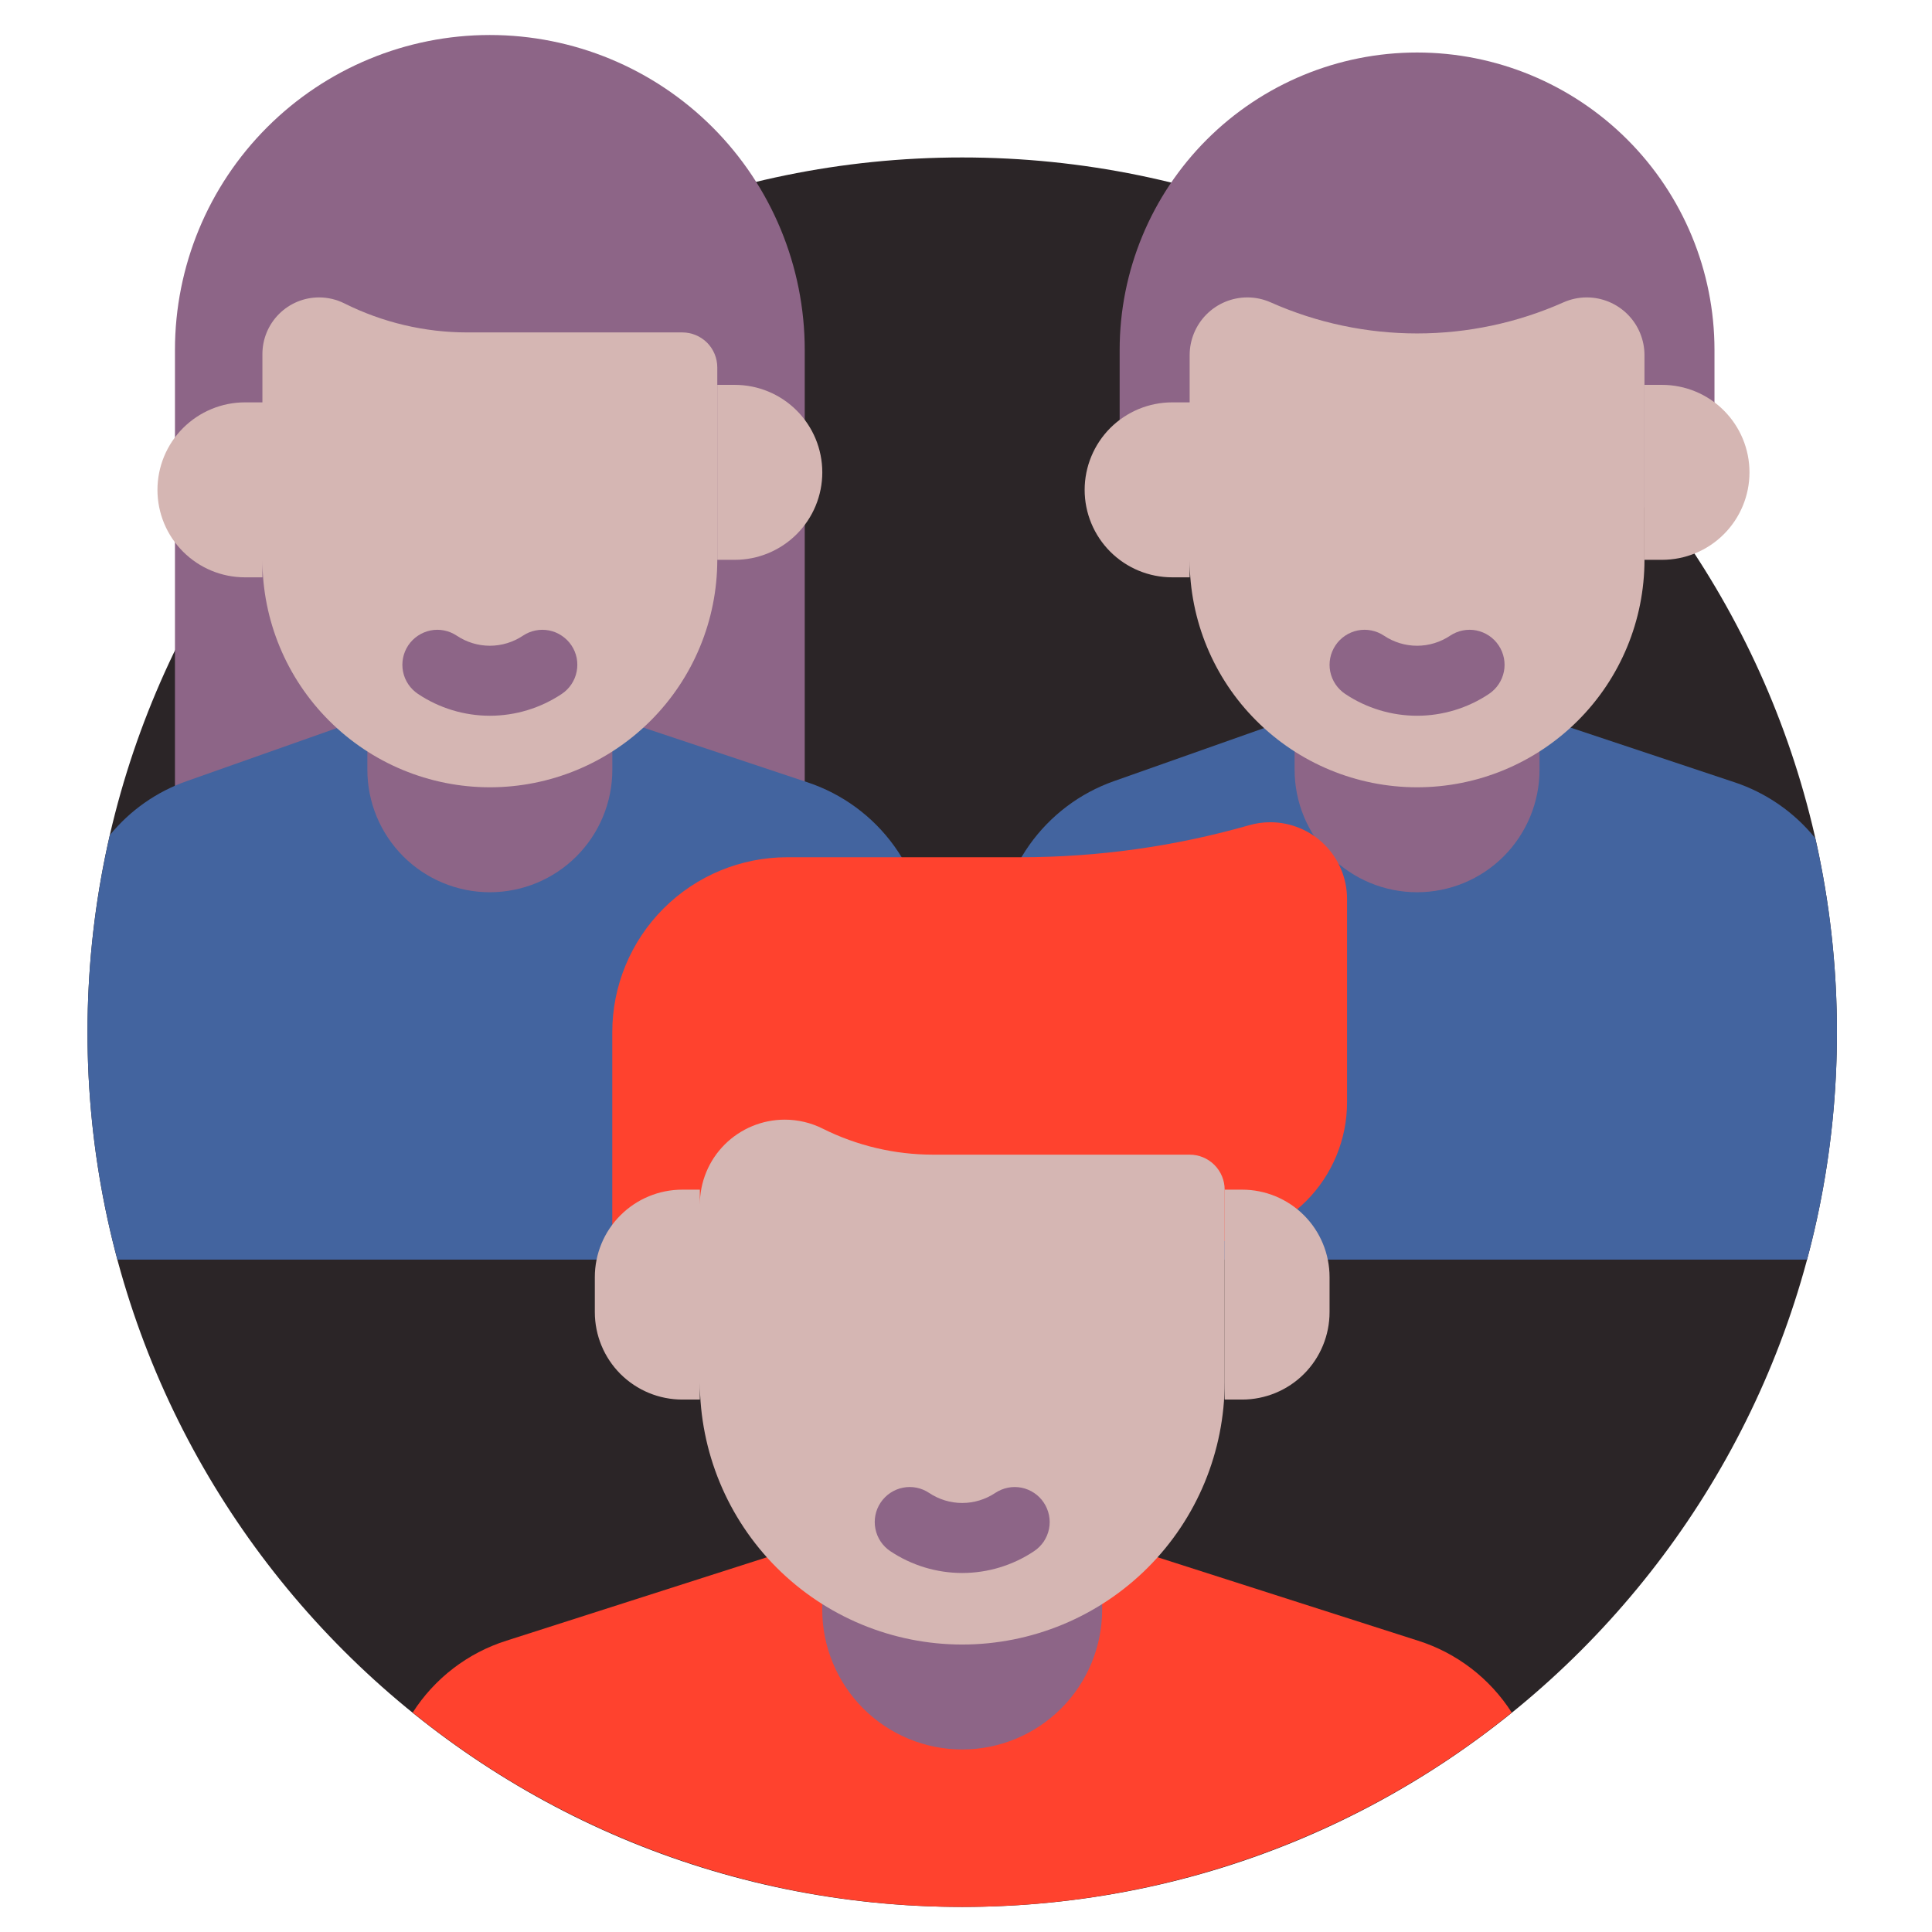
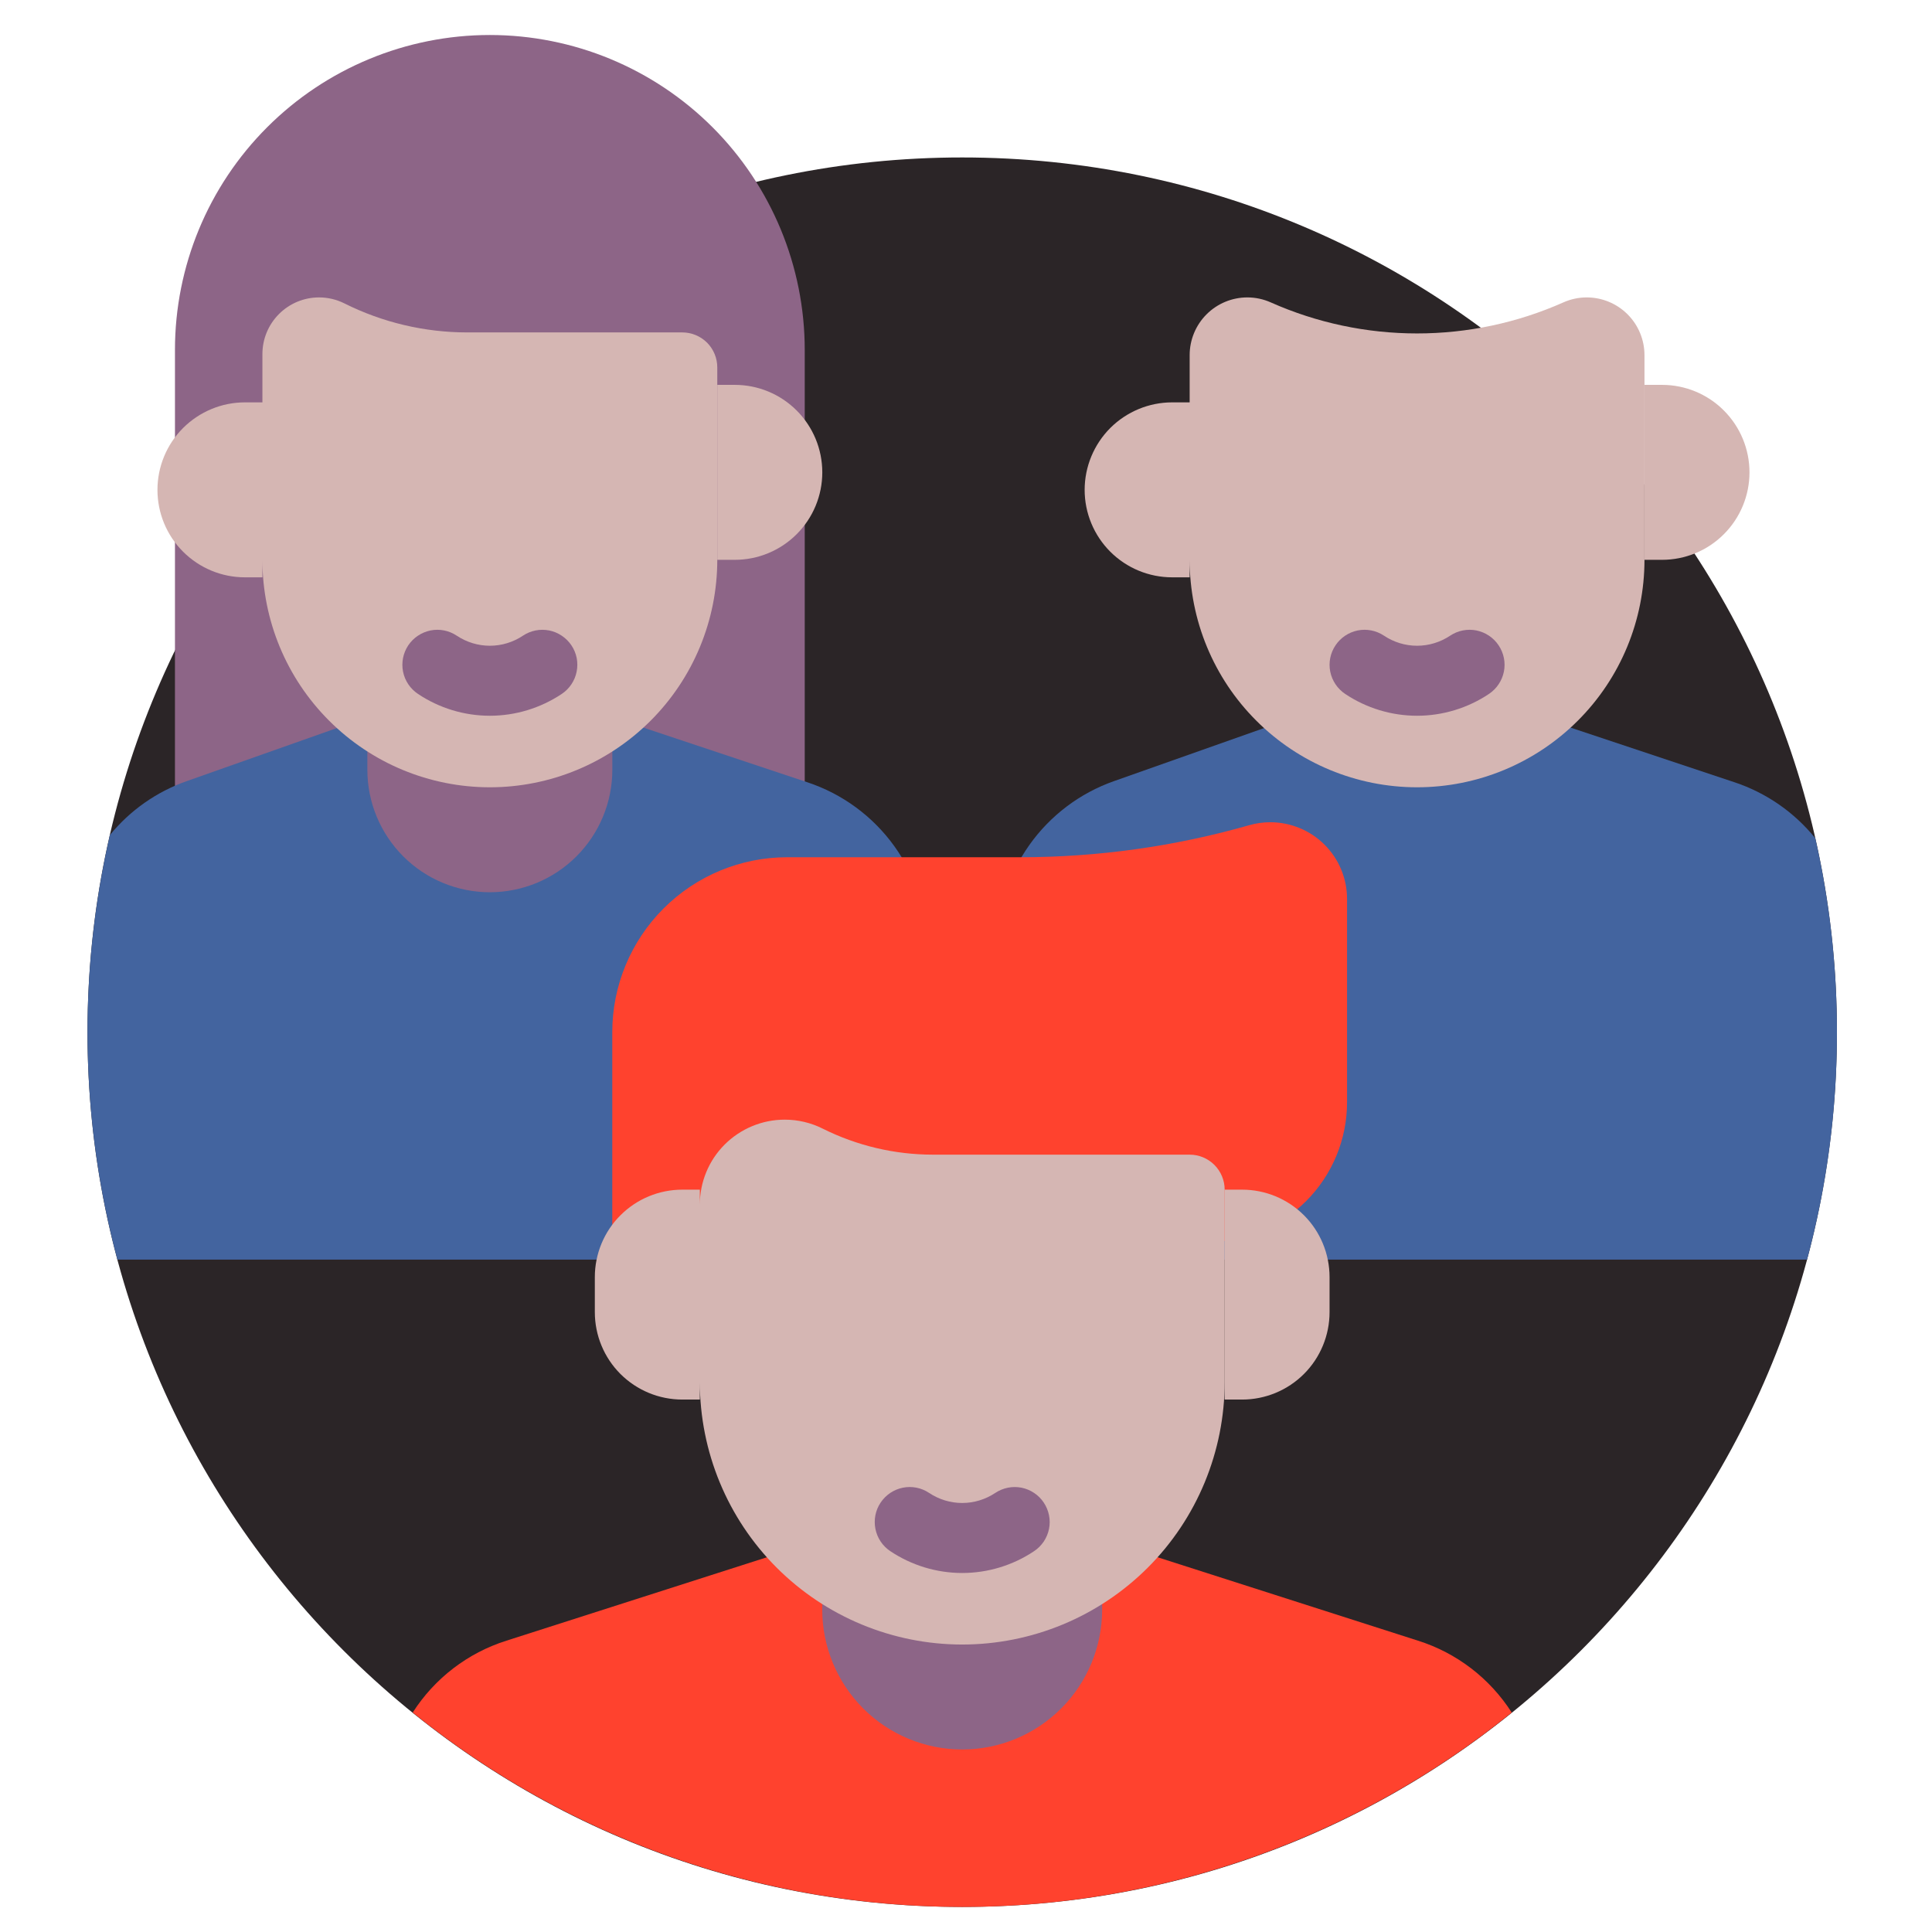
<svg xmlns="http://www.w3.org/2000/svg" width="34" height="34" viewBox="0 0 34 34" fill="none">
  <g clip-path="url(#clip0_20_503)">
    <path d="M16.933 33.559C25.435 33.559 32.327 26.667 32.327 18.165C32.327 9.663 25.435 2.771 16.933 2.771C8.432 2.771 1.54 9.663 1.54 18.165C1.54 26.667 8.432 33.559 16.933 33.559Z" fill="#2B2527" />
    <path d="M32.327 18.165C32.329 19.516 32.152 20.862 31.801 22.167H17.549V16.65C17.549 16.013 17.746 15.392 18.114 14.872C18.482 14.352 19.002 13.959 19.603 13.747L22.783 12.623H27.093L30.529 13.768C31.085 13.954 31.577 14.295 31.946 14.751C32.2 15.871 32.328 17.016 32.327 18.165Z" fill="#43649F" />
-     <path d="M24.938 0.924C26.326 0.924 27.657 1.475 28.639 2.457C29.62 3.438 30.172 4.77 30.172 6.158V8.929H19.704V6.158C19.704 4.77 20.256 3.438 21.237 2.457C22.219 1.475 23.55 0.924 24.938 0.924ZM22.783 12.623H27.093V13.547C27.093 14.118 26.866 14.666 26.462 15.071C26.058 15.475 25.51 15.702 24.938 15.702C24.366 15.702 23.818 15.475 23.414 15.071C23.01 14.666 22.783 14.118 22.783 13.547V12.623Z" fill="#8D6587" />
    <path d="M28.94 6.25V9.852C28.94 10.914 28.519 11.932 27.768 12.682C27.017 13.433 26 13.855 24.938 13.855C23.877 13.855 22.858 13.433 22.108 12.682C21.357 11.932 20.936 10.914 20.936 9.852V6.25C20.936 5.981 21.043 5.722 21.233 5.532C21.424 5.341 21.682 5.234 21.952 5.234C22.094 5.234 22.234 5.264 22.364 5.322C23.174 5.682 24.051 5.868 24.938 5.868C25.825 5.868 26.702 5.682 27.512 5.322C27.642 5.264 27.782 5.234 27.924 5.234C28.194 5.234 28.452 5.341 28.643 5.532C28.833 5.722 28.94 5.981 28.94 6.25ZM20.628 7.081H20.936V10.16H20.628C20.22 10.16 19.828 9.998 19.539 9.709C19.251 9.421 19.088 9.029 19.088 8.621C19.088 8.213 19.251 7.821 19.539 7.532C19.828 7.244 20.22 7.081 20.628 7.081Z" fill="#D5B6B3" />
    <path d="M29.249 9.852H28.941V6.773H29.249C29.657 6.773 30.049 6.935 30.337 7.224C30.626 7.513 30.788 7.904 30.788 8.313C30.788 8.721 30.626 9.112 30.337 9.401C30.049 9.69 29.657 9.852 29.249 9.852Z" fill="#D5B6B3" />
    <path d="M8.62 0.616C10.09 0.616 11.5 1.2 12.539 2.239C13.578 3.278 14.162 4.688 14.162 6.158V15.394H3.079V6.158C3.079 4.688 3.662 3.278 4.702 2.239C5.741 1.2 7.151 0.616 8.62 0.616Z" fill="#8D6587" />
    <path d="M26.604 30.138C23.867 32.351 20.453 33.559 16.934 33.559C13.414 33.559 10 32.351 7.263 30.138C7.648 29.536 8.232 29.088 8.913 28.873L14.471 27.093H19.397L24.954 28.873C25.635 29.088 26.219 29.536 26.604 30.138Z" fill="#FF422E" />
    <path d="M16.318 16.69V22.167H2.066C1.412 19.725 1.367 17.159 1.934 14.695C2.289 14.261 2.756 13.933 3.285 13.747L6.466 12.623H10.776L14.212 13.768C14.825 13.972 15.359 14.364 15.737 14.889C16.115 15.413 16.318 16.044 16.318 16.69Z" fill="#43649F" />
    <path d="M14.47 27.093H19.396V28.325C19.396 28.978 19.137 29.604 18.675 30.066C18.213 30.528 17.586 30.788 16.933 30.788C16.28 30.788 15.653 30.528 15.191 30.066C14.73 29.604 14.47 28.978 14.47 28.325V27.093ZM6.465 12.623H10.776V13.547C10.776 14.118 10.549 14.666 10.144 15.071C9.74 15.475 9.192 15.702 8.62 15.702C8.049 15.702 7.501 15.475 7.097 15.071C6.692 14.666 6.465 14.118 6.465 13.547V12.623Z" fill="#8D6587" />
    <path d="M17.241 21.859H10.775V18.165C10.775 17.348 11.1 16.565 11.677 15.988C12.255 15.41 13.038 15.086 13.854 15.086H17.959C19.321 15.086 20.676 14.896 21.985 14.522C22.105 14.488 22.229 14.47 22.354 14.47C22.532 14.47 22.707 14.505 22.872 14.573C23.035 14.64 23.185 14.74 23.31 14.865C23.436 14.991 23.535 15.139 23.603 15.303C23.671 15.467 23.706 15.643 23.706 15.821V19.396C23.706 20.049 23.447 20.676 22.985 21.138C22.523 21.6 21.896 21.859 21.243 21.859H17.241Z" fill="#FF422E" />
    <path d="M16.934 28.941C15.709 28.941 14.534 28.454 13.668 27.588C12.802 26.722 12.316 25.547 12.316 24.323V21.199C12.316 20.802 12.473 20.422 12.753 20.142C13.034 19.862 13.414 19.704 13.81 19.704C14.042 19.704 14.271 19.758 14.478 19.862C15.081 20.163 15.745 20.32 16.418 20.32H20.936C21.099 20.32 21.256 20.385 21.371 20.5C21.487 20.616 21.552 20.773 21.552 20.936V24.323C21.552 24.929 21.432 25.529 21.2 26.09C20.968 26.65 20.628 27.159 20.199 27.588C19.77 28.017 19.261 28.357 18.701 28.589C18.141 28.821 17.54 28.941 16.934 28.941ZM12.008 20.936H12.316V24.63H12.008C11.599 24.63 11.208 24.468 10.919 24.18C10.63 23.891 10.468 23.499 10.468 23.091V22.475C10.468 22.067 10.63 21.675 10.919 21.387C11.208 21.098 11.599 20.936 12.008 20.936Z" fill="#D5B6B3" />
    <path d="M21.859 24.63H21.551V20.936H21.859C22.267 20.936 22.659 21.098 22.948 21.387C23.236 21.675 23.398 22.067 23.398 22.475V23.091C23.398 23.499 23.236 23.891 22.948 24.179C22.659 24.468 22.267 24.63 21.859 24.63Z" fill="#D5B6B3" />
    <path d="M8.621 13.855C7.559 13.855 6.541 13.433 5.791 12.682C5.04 11.932 4.618 10.914 4.618 9.852V6.23C4.618 5.966 4.723 5.713 4.91 5.526C5.097 5.339 5.35 5.234 5.615 5.234C5.769 5.234 5.922 5.27 6.06 5.339C6.732 5.675 7.472 5.85 8.223 5.85H12.007C12.171 5.85 12.327 5.915 12.443 6.03C12.558 6.146 12.623 6.302 12.623 6.466V9.852C12.623 10.914 12.201 11.932 11.451 12.682C10.7 13.433 9.682 13.855 8.621 13.855ZM4.31 7.081H4.618V10.16H4.31C3.902 10.16 3.511 9.998 3.222 9.709C2.933 9.421 2.771 9.029 2.771 8.621C2.771 8.213 2.933 7.821 3.222 7.532C3.511 7.244 3.902 7.081 4.31 7.081Z" fill="#D5B6B3" />
    <path d="M12.931 9.852H12.623V6.773H12.931C13.34 6.773 13.731 6.935 14.02 7.224C14.309 7.513 14.471 7.904 14.471 8.313C14.471 8.721 14.309 9.112 14.02 9.401C13.731 9.69 13.34 9.852 12.931 9.852Z" fill="#D5B6B3" />
    <path d="M16.933 27.682C16.483 27.682 16.043 27.548 15.668 27.298C15.532 27.207 15.438 27.067 15.406 26.906C15.374 26.746 15.406 26.58 15.497 26.444C15.588 26.308 15.728 26.213 15.889 26.181C16.049 26.149 16.215 26.182 16.351 26.273C16.523 26.388 16.726 26.45 16.933 26.45C17.14 26.45 17.343 26.388 17.515 26.273C17.583 26.228 17.658 26.197 17.738 26.181C17.817 26.165 17.899 26.166 17.978 26.181C18.057 26.197 18.133 26.229 18.2 26.274C18.267 26.319 18.325 26.377 18.369 26.444C18.414 26.511 18.445 26.587 18.461 26.666C18.477 26.745 18.477 26.827 18.461 26.906C18.445 26.986 18.413 27.061 18.369 27.128C18.323 27.195 18.266 27.253 18.198 27.298C17.824 27.548 17.384 27.682 16.933 27.682ZM8.621 12.596C8.17 12.596 7.73 12.462 7.356 12.212C7.22 12.121 7.125 11.981 7.093 11.82C7.061 11.66 7.094 11.494 7.184 11.358C7.275 11.222 7.416 11.128 7.576 11.095C7.736 11.063 7.902 11.096 8.038 11.187C8.211 11.302 8.413 11.364 8.621 11.364C8.828 11.364 9.031 11.302 9.203 11.187C9.27 11.142 9.346 11.111 9.425 11.095C9.504 11.079 9.586 11.08 9.665 11.095C9.745 11.111 9.82 11.143 9.887 11.188C9.954 11.233 10.012 11.291 10.057 11.358C10.102 11.425 10.133 11.501 10.149 11.58C10.164 11.659 10.164 11.741 10.148 11.82C10.132 11.9 10.101 11.975 10.056 12.042C10.011 12.11 9.953 12.167 9.886 12.212C9.511 12.462 9.071 12.596 8.621 12.596ZM24.938 12.596C24.488 12.596 24.047 12.462 23.673 12.212C23.537 12.121 23.443 11.981 23.41 11.82C23.378 11.66 23.411 11.494 23.502 11.358C23.592 11.222 23.733 11.128 23.893 11.095C24.053 11.063 24.22 11.096 24.356 11.187C24.528 11.302 24.731 11.364 24.938 11.364C25.145 11.364 25.348 11.302 25.52 11.187C25.656 11.096 25.823 11.063 25.983 11.095C26.143 11.128 26.284 11.222 26.374 11.358C26.465 11.494 26.498 11.66 26.466 11.82C26.433 11.981 26.339 12.121 26.203 12.212C25.829 12.462 25.388 12.596 24.938 12.596Z" fill="#8D6587" />
  </g>
  <defs>
    <clipPath id="clip0_20_503">
      <rect width="33.866" height="33.866" fill="white" />
    </clipPath>
  </defs>
</svg>